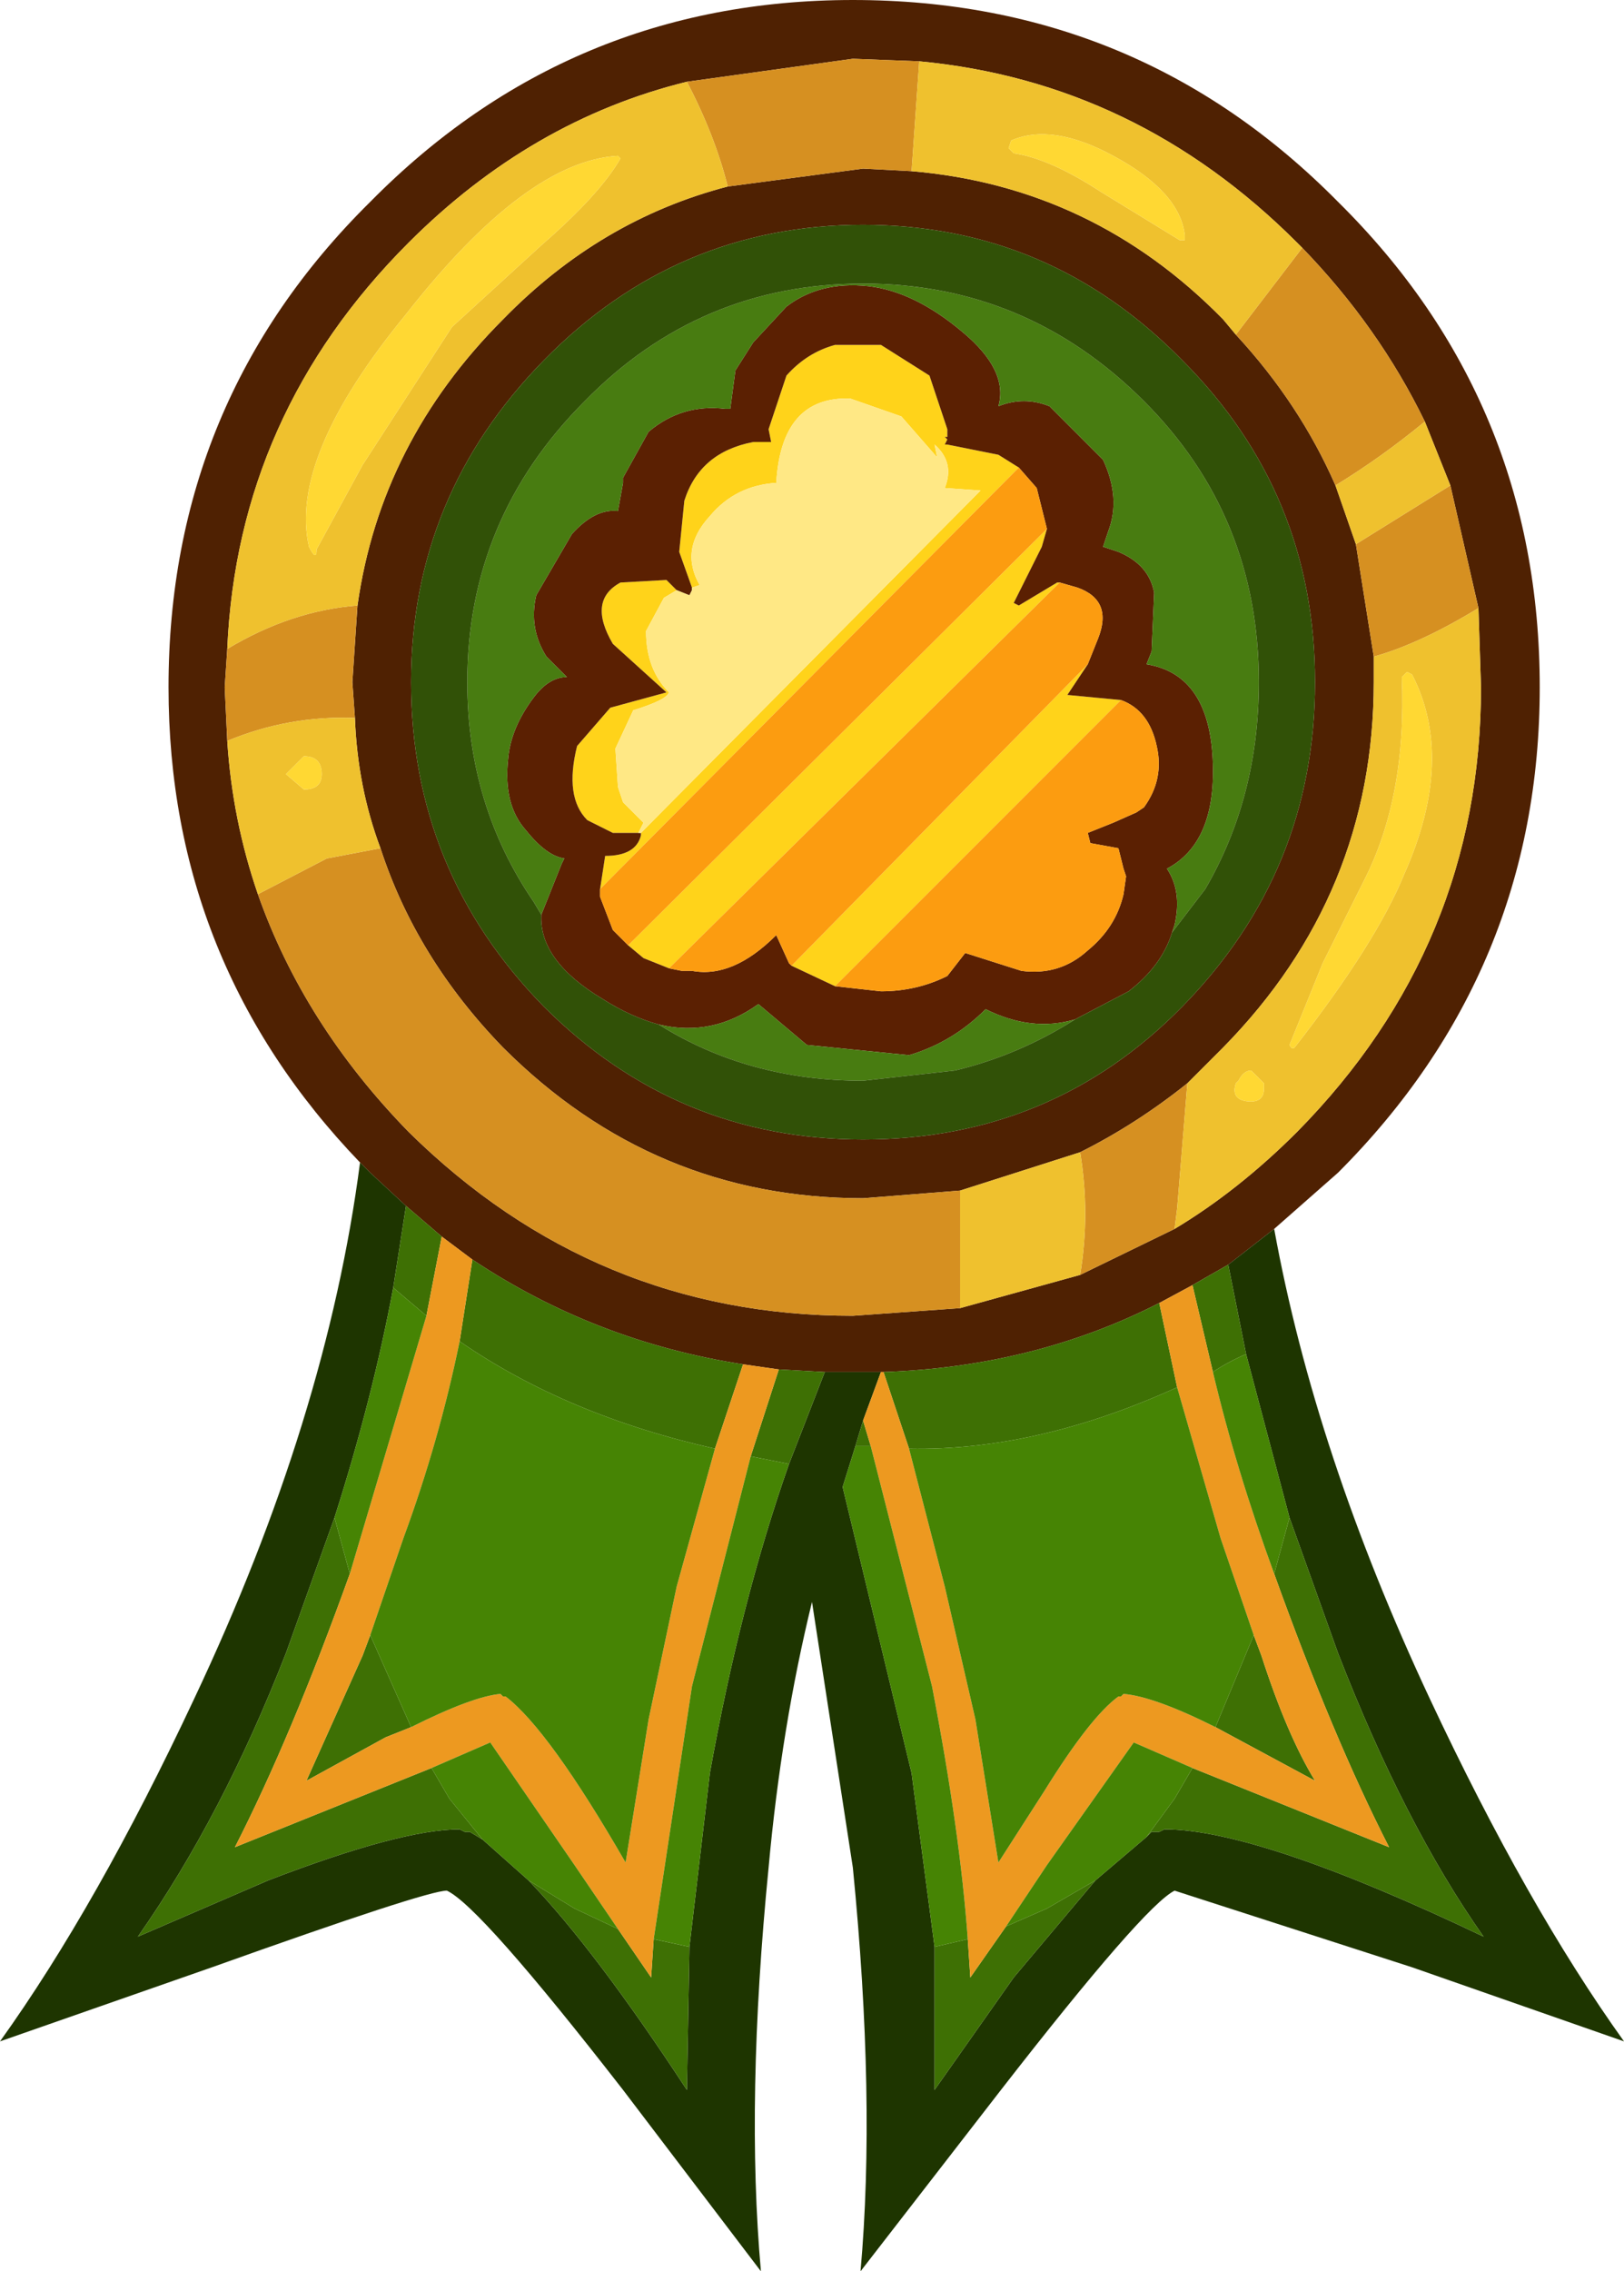
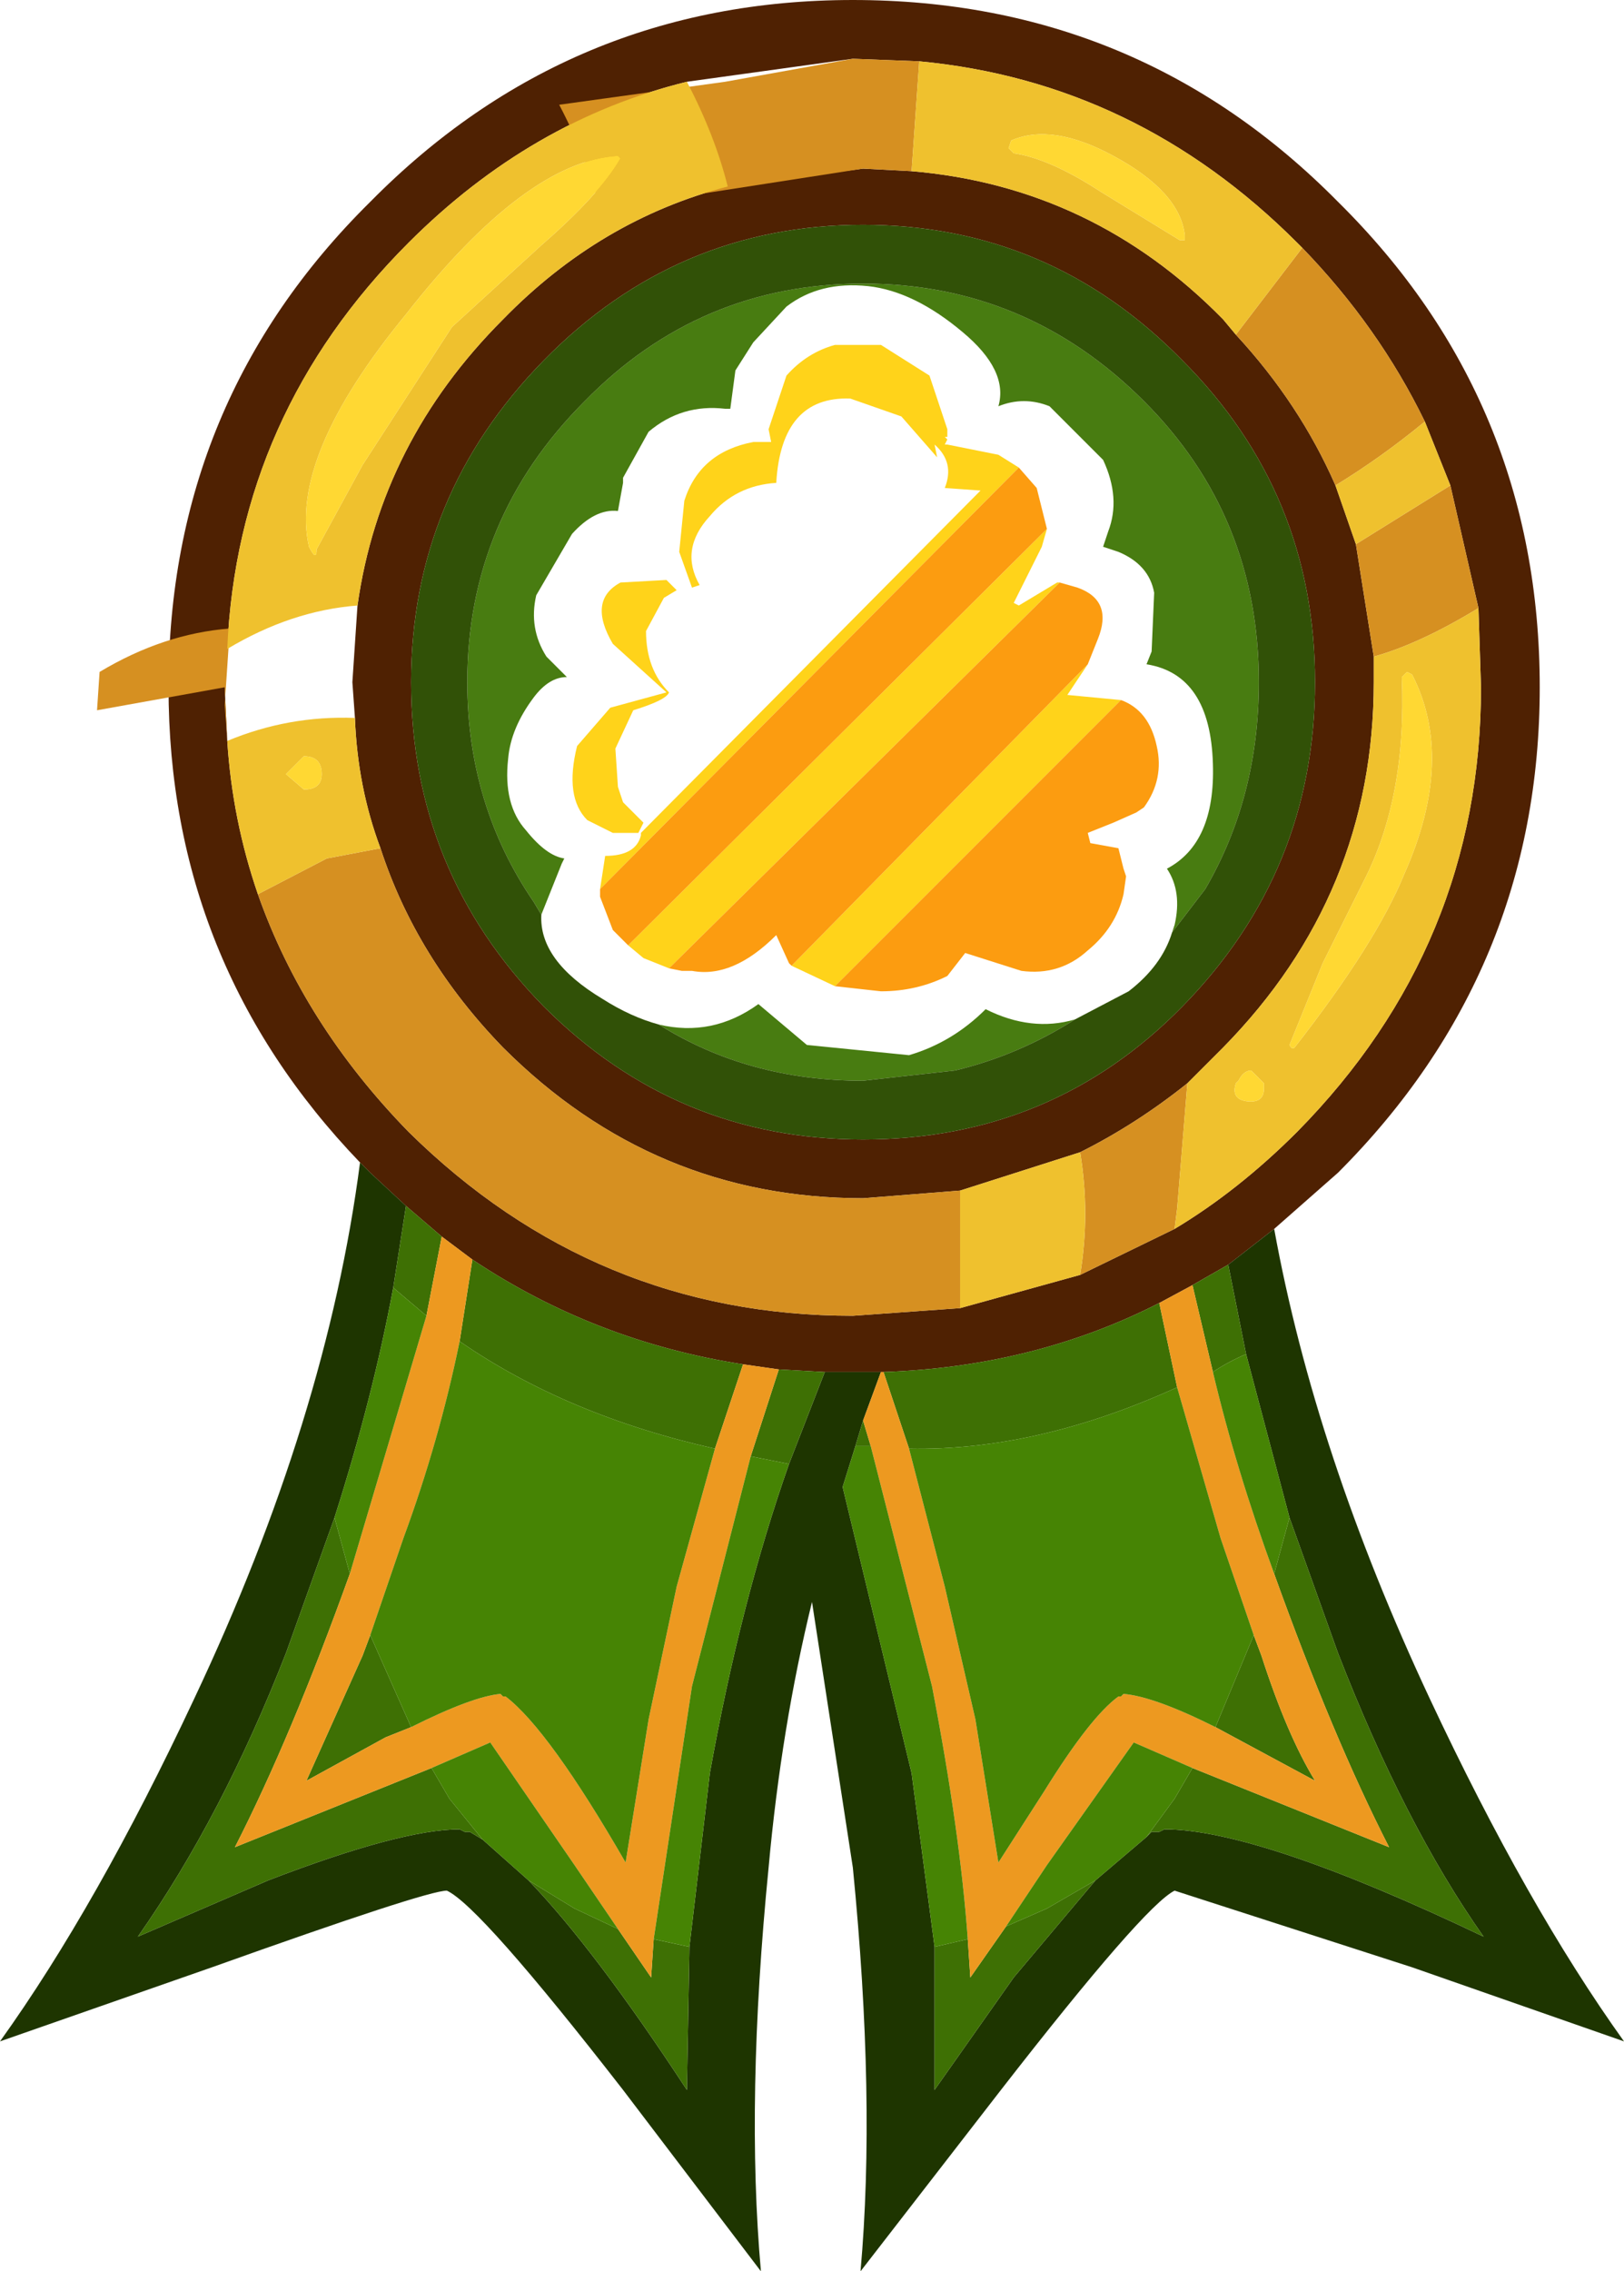
<svg xmlns="http://www.w3.org/2000/svg" version="1.1" width="31.8" height="44.45" viewBox="-15.9 -22.2 31.8 44.45" id="svg2">
  <defs id="defs63" />
  <g id="shape_1" style="stroke-linecap:round;stroke-linejoin:round">
    <path d="m 12,-13.95 m 0,0 0.5,1.25 0.55,2.4 0.05,1.55 q 0,5.05 -3.6,8.7 Q 8.35,1.1 7.1,1.85 L 5.25,2.75 2.9,3.4 0.8,3.55 q -5.05,0 -8.7,-3.6 -2.05,-2.1 -2.95,-4.65 -0.5,-1.45 -0.6,-3 l -0.05,-1.05 0.05,-0.75 q 0.2,-4.6 3.55,-7.95 2.4,-2.4 5.45,-3.15 L 0.8,-21.05 2.1,-21 q 4.25,0.4 7.4,3.55 l 0.1,0.1 q 1.5,1.55 2.4,3.4 m -1.35,2.4 -0.4,-1.15 q -0.7,-1.6 -1.95,-2.95 l -0.25,-0.3 q -2.55,-2.6 -6.1,-2.9 L 1,-18.9 l -2.65,0.35 q -2.5,0.65 -4.4,2.6 -2.4,2.4 -2.85,5.6 l -0.1,1.5 0.05,0.7 q 0.05,1.35 0.5,2.55 0.7,2.15 2.4,3.9 Q -3.1,1.25 1,1.25 L 2.9,1.1 5.25,0.35 Q 6.35,-0.2 7.35,-1 l 0.7,-0.7 Q 11,-4.7 11,-8.85 l 0,-0.5 -0.35,-2.2 m -15.9,-3.6 q 2.6,-2.65 6.25,-2.65 3.65,0 6.25,2.65 2.6,2.6 2.6,6.3 0,3.7 -2.6,6.35 Q 4.7,0.1 1,0.1 q -3.65,0 -6.25,-2.6 -2.6,-2.65 -2.6,-6.35 0,-3.65 2.6,-6.3 m -7.35,6.4 q 0,5.4 3.75,9.3 l 0.2,0.2 0.7,0.65 0.7,0.6 0.6,0.45 q 2.4,1.6 5.3,2.05 l 0.7,0.1 0.9,0.05 0.55,0 0.55,0 0.05,0 Q 4.35,4.55 6.8,3.3 l 0.65,-0.35 0.7,-0.4 0.9,-0.7 1.25,-1.1 q 3.95,-3.95 3.95,-9.5 0,-5.6 -3.95,-9.5 -3.9,-3.95 -9.5,-3.95 -5.55,0 -9.45,3.95 -3.95,3.9 -3.95,9.5" id="path5" style="fill:#4f2102;fill-opacity:1;stroke:none" />
    <path d="M 12,-13.95" id="path7" style="fill:none;stroke:none" />
-     <path d="m 10.25,-12.7 m 0,0 q 0.9,-0.55 1.75,-1.25 -0.9,-1.85 -2.4,-3.4 l -1.3,1.7 q 1.25,1.35 1.95,2.95 m 2.25,0 -1.85,1.15 0.35,2.2 q 0.9,-0.25 2.05,-0.95 L 12.5,-12.7 M 5.25,2.75 7.1,1.85 7.15,1.45 7.35,-1 q -1,0.8 -2.1,1.35 0.2,1.2 0,2.4 M 0.8,3.55 2.9,3.4 2.9,1.1 1,1.25 q -4.1,0 -7.05,-2.95 -1.7,-1.75 -2.4,-3.9 l -1.05,0.2 -1.35,0.7 q 0.9,2.55 2.95,4.65 3.65,3.6 8.7,3.6 m -12.3,-12.3 0.05,1.05 q 1.2,-0.5 2.5,-0.45 l -0.05,-0.7 0.1,-1.5 q -1.3,0.1 -2.55,0.85 l -0.05,0.75 m 12.3,-12.3 -3.25,0.45 q 0.55,1.05 0.8,2.05 L 1,-18.9 1.95,-18.85 2.1,-21 0.8,-21.05" id="path9" style="fill:#d69021;fill-opacity:1;stroke:none" />
+     <path d="m 10.25,-12.7 m 0,0 q 0.9,-0.55 1.75,-1.25 -0.9,-1.85 -2.4,-3.4 l -1.3,1.7 q 1.25,1.35 1.95,2.95 m 2.25,0 -1.85,1.15 0.35,2.2 q 0.9,-0.25 2.05,-0.95 L 12.5,-12.7 M 5.25,2.75 7.1,1.85 7.15,1.45 7.35,-1 q -1,0.8 -2.1,1.35 0.2,1.2 0,2.4 M 0.8,3.55 2.9,3.4 2.9,1.1 1,1.25 q -4.1,0 -7.05,-2.95 -1.7,-1.75 -2.4,-3.9 l -1.05,0.2 -1.35,0.7 q 0.9,2.55 2.95,4.65 3.65,3.6 8.7,3.6 m -12.3,-12.3 0.05,1.05 l -0.05,-0.7 0.1,-1.5 q -1.3,0.1 -2.55,0.85 l -0.05,0.75 m 12.3,-12.3 -3.25,0.45 q 0.55,1.05 0.8,2.05 L 1,-18.9 1.95,-18.85 2.1,-21 0.8,-21.05" id="path9" style="fill:#d69021;fill-opacity:1;stroke:none" />
    <path d="M 10.25,-12.7" id="path11" style="fill:none;stroke:none" />
    <path d="m 13.1,-8.75 m 0,0 -0.05,-1.55 Q 11.9,-9.6 11,-9.35 l 0,0.5 Q 11,-4.7 8.05,-1.7 L 7.35,-1 7.15,1.45 7.1,1.85 q 1.25,-0.75 2.4,-1.9 3.6,-3.65 3.6,-8.7 M 2.9,3.4 5.25,2.75 q 0.2,-1.2 0,-2.4 L 2.9,1.1 2.9,3.4 M -11.45,-7.7 q 0.1,1.55 0.6,3 l 1.35,-0.7 1.05,-0.2 q -0.45,-1.2 -0.5,-2.55 -1.3,-0.05 -2.5,0.45 m 3.55,-9.75 q -3.35,3.35 -3.55,7.95 1.25,-0.75 2.55,-0.85 0.45,-3.2 2.85,-5.6 1.9,-1.95 4.4,-2.6 -0.25,-1 -0.8,-2.05 -3.05,0.75 -5.45,3.15 m 17.4,0 Q 6.35,-20.6 2.1,-21 l -0.15,2.15 q 3.55,0.3 6.1,2.9 l 0.25,0.3 1.3,-1.7 -0.1,-0.1 m -3.85,-1 q -1,-0.65 -1.7,-0.75 l -0.1,-0.1 0.05,-0.15 q 0.8,-0.35 2,0.3 1.3,0.7 1.4,1.55 l 0,0.1 -0.1,0 -1.55,-0.95 M 11.6,-5.1 q -0.55,1.35 -2.15,3.4 -0.05,0.05 -0.1,-0.05 l 0.65,-1.6 0.8,-1.6 q 0.85,-1.65 0.75,-4 l 0.1,-0.1 0.1,0.05 q 0.85,1.65 -0.15,3.9 m -2.75,4.2 q 0,0.3 -0.35,0.25 Q 8.2,-0.7 8.3,-1 l 0.05,-0.05 q 0.1,-0.2 0.25,-0.2 l 0.25,0.25 0,0.1 m -16.8,-15.15 q 2.35,-3 4.15,-3.1 l 0.05,0.05 q -0.4,0.7 -1.55,1.7 l -1.75,1.6 -1.75,2.7 -0.9,1.65 q 0,0.25 -0.15,-0.05 -0.4,-1.75 1.9,-4.55 m -2.35,9 0.35,-0.35 q 0.35,0 0.35,0.35 0,0.3 -0.35,0.3 l -0.35,-0.3 M 12.5,-12.7 12,-13.95 q -0.85,0.7 -1.75,1.25 l 0.4,1.15 1.85,-1.15" id="path13" style="fill:#efc12e;fill-opacity:1;stroke:none" />
    <path d="M 13.1,-8.75" id="path15" style="fill:none;stroke:none" />
    <path d="m 3.3,-12.6 m 0,0 -6.65,6.7 0,0.05 q -0.1,0.4 -0.7,0.4 l -0.1,0.65 8.2,-8.25 -0.4,-0.25 -1,-0.2 -0.05,0 0.05,-0.1 -0.05,-0.05 0.05,0 0,-0.15 -0.35,-1.05 -0.95,-0.6 -0.9,0 q -0.55,0.15 -0.95,0.6 l -0.35,1.05 0.05,0.25 -0.35,0 q -1.05,0.2 -1.35,1.15 l -0.1,1 0.25,0.7 0.15,-0.05 q -0.4,-0.7 0.2,-1.35 0.5,-0.6 1.3,-0.65 0.1,-1.7 1.45,-1.65 l 1,0.35 0.7,0.8 -0.05,-0.25 q 0.4,0.35 0.2,0.85 l 0.7,0.05 m -6.2,2.1 0.25,-0.15 -0.2,-0.2 -0.9,0.05 q -0.65,0.35 -0.15,1.2 l 1.05,0.95 -1.1,0.3 -0.65,0.75 q -0.25,1 0.2,1.45 l 0.5,0.25 0.5,0 0.1,-0.2 -0.4,-0.4 -0.1,-0.3 -0.05,-0.75 0.35,-0.75 q 0.65,-0.2 0.7,-0.35 -0.45,-0.45 -0.45,-1.2 l 0.35,-0.65 m 7.4,-1 0.1,-0.35 -8.2,8.15 0.3,0.25 0.5,0.2 7.65,-7.55 -0.05,0 -0.75,0.45 -0.1,-0.05 0.55,-1.1 M 5,-8.6 5.4,-9.2 -0.4,-3.3 0.45,-2.9 6.05,-8.5 5,-8.6" id="path17" style="fill:#ffd31a;fill-opacity:1;stroke:none" />
    <path d="M 3.3,-12.6" id="path19" style="fill:none;stroke:none" />
-     <path d="m -2.35,-10.65 m 0,0 0,-0.05 -0.25,-0.7 0.1,-1 q 0.3,-0.95 1.35,-1.15 l 0.35,0 -0.05,-0.25 0.35,-1.05 q 0.4,-0.45 0.95,-0.6 l 0.9,0 0.95,0.6 0.35,1.05 0,0.15 -0.05,0 0.05,0.05 -0.05,0.1 0.05,0 1,0.2 0.4,0.25 0.35,0.4 0.2,0.8 -0.1,0.35 -0.55,1.1 0.1,0.05 0.75,-0.45 0.05,0 0.35,0.1 q 0.7,0.25 0.4,1 L 5.4,-9.2 5,-8.6 6.05,-8.5 q 0.55,0.2 0.7,0.9 0.15,0.65 -0.25,1.2 L 6.35,-6.3 5.9,-6.1 5.4,-5.9 5.45,-5.7 6,-5.6 6.1,-5.2 6.15,-5.05 6.1,-4.7 Q 5.95,-4.05 5.4,-3.6 4.85,-3.1 4.1,-3.2 L 3,-3.55 2.65,-3.1 q -0.6,0.3 -1.3,0.3 L 0.45,-2.9 -0.4,-3.3 -0.45,-3.35 -0.7,-3.9 q -0.85,0.85 -1.65,0.7 l -0.2,0 -0.25,-0.05 -0.5,-0.2 -0.3,-0.25 -0.3,-0.3 -0.25,-0.65 0,-0.15 0.1,-0.65 q 0.6,0 0.7,-0.4 l 0,-0.05 -0.05,0 -0.5,0 -0.5,-0.25 Q -4.85,-6.6 -4.6,-7.6 l 0.65,-0.75 1.1,-0.3 -1.05,-0.95 q -0.5,-0.85 0.15,-1.2 l 0.9,-0.05 0.2,0.2 0.25,0.1 0.05,-0.1 m 9.4,6.7 L 7.1,-4.1 Q 7.25,-4.75 6.95,-5.2 7.9,-5.7 7.85,-7.25 7.8,-9 6.55,-9.2 L 6.65,-9.45 6.7,-10.6 Q 6.6,-11.15 6,-11.4 l -0.3,-0.1 0.1,-0.3 q 0.25,-0.65 -0.1,-1.4 l -1.05,-1.05 q -0.5,-0.2 -1,0 0.2,-0.7 -0.7,-1.45 -0.95,-0.8 -1.85,-0.9 -0.95,-0.1 -1.6,0.4 l -0.65,0.7 -0.35,0.55 -0.1,0.75 -0.1,0 q -0.85,-0.1 -1.5,0.45 l -0.5,0.9 0,0.1 -0.1,0.55 q -0.45,-0.05 -0.9,0.45 l -0.7,1.2 q -0.15,0.65 0.2,1.2 l 0.4,0.4 q -0.35,0 -0.65,0.4 -0.45,0.6 -0.5,1.2 -0.1,0.9 0.35,1.4 0.4,0.5 0.75,0.55 l -0.05,0.1 -0.4,1 q -0.05,0.9 1.2,1.65 0.55,0.35 1.1,0.5 1.05,0.25 1.95,-0.4 l 0.95,0.8 2,0.2 Q 2.75,-1.8 3.4,-2.45 4.3,-2 5.15,-2.25 L 6.2,-2.8 q 0.65,-0.5 0.85,-1.15" id="path21" style="fill:#5b2002;fill-opacity:1;stroke:none" />
    <path d="M -2.35,-10.65" id="path23" style="fill:none;stroke:none" />
    <path d="m 4.05,-13.05 m 0,0 -8.2,8.25 0,0.15 0.25,0.65 0.3,0.3 8.2,-8.15 -0.2,-0.8 -0.35,-0.4 m 1.15,2.35 -0.35,-0.1 -7.65,7.55 0.25,0.05 0.2,0 q 0.8,0.15 1.65,-0.7 l 0.25,0.55 0.05,0.05 5.8,-5.9 0.2,-0.5 q 0.3,-0.75 -0.4,-1 m 1.55,3.1 Q 6.6,-8.3 6.05,-8.5 l -5.6,5.6 0.9,0.1 q 0.7,0 1.3,-0.3 L 3,-3.55 4.1,-3.2 q 0.75,0.1 1.3,-0.4 0.55,-0.45 0.7,-1.1 L 6.15,-5.05 6.1,-5.2 6,-5.6 5.45,-5.7 5.4,-5.9 5.9,-6.1 6.35,-6.3 6.5,-6.4 q 0.4,-0.55 0.25,-1.2" id="path25" style="fill:#fc9c10;fill-opacity:1;stroke:none" />
    <path d="M 4.05,-13.05" id="path27" style="fill:none;stroke:none" />
    <path d="m 7.1,-4.1 m 0,0 -0.05,0.15 0.65,-0.85 q 1.05,-1.8 1.05,-4.05 0,-3.25 -2.25,-5.5 -2.3,-2.3 -5.5,-2.3 -3.2,0 -5.45,2.3 -2.3,2.3 -2.3,5.5 0,2.4 1.3,4.3 l 0.15,0.25 0.4,-1 0.05,-0.1 q -0.35,-0.05 -0.75,-0.55 -0.45,-0.5 -0.35,-1.4 0.05,-0.6 0.5,-1.2 0.3,-0.4 0.65,-0.4 l -0.4,-0.4 q -0.35,-0.55 -0.2,-1.2 l 0.7,-1.2 q 0.45,-0.5 0.9,-0.45 l 0.1,-0.55 0,-0.1 0.5,-0.9 q 0.65,-0.55 1.5,-0.45 l 0.1,0 0.1,-0.75 0.35,-0.55 0.65,-0.7 q 0.65,-0.5 1.6,-0.4 0.9,0.1 1.85,0.9 0.9,0.75 0.7,1.45 0.5,-0.2 1,0 l 1.05,1.05 q 0.35,0.75 0.1,1.4 l -0.1,0.3 0.3,0.1 q 0.6,0.25 0.7,0.8 l -0.05,1.15 -0.1,0.25 q 1.25,0.2 1.3,1.95 0.05,1.55 -0.9,2.05 0.3,0.45 0.15,1.1 m -8.15,1.55 q -0.9,0.65 -1.95,0.4 1.75,1.1 4,1.1 l 1.8,-0.2 q 1.25,-0.3 2.35,-1 Q 4.3,-2 3.4,-2.45 2.75,-1.8 1.9,-1.55 l -2,-0.2 -0.95,-0.8" id="path29" style="fill:#487c11;fill-opacity:1;stroke:none" />
    <path d="M 7.1,-4.1" id="path31" style="fill:none;stroke:none" />
    <path d="m -4.1,-2.65 m 0,0 Q -5.35,-3.4 -5.3,-4.3 l -0.15,-0.25 q -1.3,-1.9 -1.3,-4.3 0,-3.2 2.3,-5.5 2.25,-2.3 5.45,-2.3 3.2,0 5.5,2.3 2.25,2.25 2.25,5.5 0,2.25 -1.05,4.05 L 7.05,-3.95 Q 6.85,-3.3 6.2,-2.8 l -1.05,0.55 q -1.1,0.7 -2.35,1 L 1,-1.05 q -2.25,0 -4,-1.1 -0.55,-0.15 -1.1,-0.5 M 1,-17.8 q -3.65,0 -6.25,2.65 -2.6,2.65 -2.6,6.3 0,3.7 2.6,6.35 2.6,2.6 6.25,2.6 3.7,0 6.25,-2.6 2.6,-2.65 2.6,-6.35 0,-3.7 -2.6,-6.3 Q 4.65,-17.8 1,-17.8" id="path33" style="fill:#315107;fill-opacity:1;stroke:none" />
    <path d="M -4.1,-2.65" id="path35" style="fill:none;stroke:none" />
    <path d="m 12.1,11.05 m 0,0 Q 9.85,6.25 9.05,1.85 l -0.9,0.7 0.35,1.75 0.85,3.2 0.95,2.65 q 1.3,3.35 2.85,5.55 -4.4,-2.1 -6.25,-2.1 l -0.1,0.05 -0.15,0 -0.1,0.1 -1,0.85 -1.6,1.9 -1.55,2.2 0,-2.8 L 1.95,12.5 0.6,6.9 0.85,6.1 1,5.6 1.35,4.65 l -0.55,0 -0.55,0 -0.7,1.8 Q -1.4,9.15 -2,12.5 l -0.4,3.4 -0.05,2.8 q -1.8,-2.75 -3.1,-4.1 l -0.9,-0.8 -0.25,-0.15 -0.1,0 -0.1,-0.05 q -1.15,0 -3.75,1 l -2.55,1.1 q 1.65,-2.35 2.9,-5.55 L -9.35,7.5 Q -8.6,5.15 -8.2,3 l 0.25,-1.6 -0.7,-0.65 -0.2,-0.2 q -0.65,5 -3.25,10.5 -1.9,4.05 -3.8,6.7 l 4.15,-1.45 q 4.2,-1.5 4.6,-1.5 0.65,0.3 3.45,3.9 L -1,22.25 Q -1.3,18.9 -0.85,14.35 -0.6,11.6 0,9.15 l 0.8,5.2 q 0.45,4.55 0.15,7.9 L 3.7,18.7 q 2.8,-3.6 3.4,-3.9 l 4.65,1.5 4.15,1.45 Q 14,15.1 12.1,11.05" id="path37" style="fill:#1e3500;fill-opacity:1;stroke:none" />
    <path d="M 12.1,11.05" id="path39" style="fill:none;stroke:none" />
    <path d="m -7.25,2 m 0,0 L -7.95,1.4 -8.2,3 -7.55,3.55 -7.25,2 m 5.9,2.5 q -2.9,-0.45 -5.3,-2.05 l -0.25,1.6 q 2.1,1.45 5,2.1 L -1.35,4.5 m 1.6,0.15 -0.9,-0.05 -0.55,1.7 0.75,0.15 0.7,-1.8 M 6.8,3.3 Q 4.35,4.55 1.4,4.65 l 0.5,1.5 Q 4.4,6.2 7.15,4.95 L 6.8,3.3 m 1.35,-0.75 -0.7,0.4 0.4,1.7 Q 8.15,4.45 8.5,4.3 L 8.15,2.55 m 1.2,4.95 -0.3,1.1 q 1.15,3.2 2.25,5.35 L 7.45,12.4 7.1,13 l -0.55,0.75 0.1,-0.1 0.15,0 0.1,-0.05 q 1.85,0 6.25,2.1 Q 11.6,13.5 10.3,10.15 L 9.35,7.5 M 1,5.6 0.85,6.1 1.15,6.1 1,5.6 M 3.1,16.5 3.05,15.75 2.4,15.9 l 0,2.8 1.55,-2.2 1.6,-1.9 -0.95,0.55 -0.8,0.35 -0.7,1 M 8.8,10.2 8.65,9.8 7.9,11.6 9.85,12.65 Q 9.3,11.75 8.8,10.2 m -17.15,1.6 0.5,-0.2 -0.8,-1.8 -0.15,0.4 -1.1,2.45 1.55,-0.85 m -0.7,-3.2 -0.3,-1.1 -0.95,2.65 q -1.25,3.2 -2.9,5.55 l 2.55,-1.1 q 2.6,-1 3.75,-1 l 0.1,0.05 0.1,0 0.25,0.15 -0.65,-0.8 -0.35,-0.6 -3.85,1.55 q 1.1,-2.15 2.25,-5.35 m 5.25,6.95 -0.85,-0.4 -0.9,-0.55 q 1.3,1.35 3.1,4.1 L -2.4,15.9 -3.1,15.75 -3.15,16.5 -3.8,15.55" id="path41" style="fill:#3e7004;fill-opacity:1;stroke:none" />
-     <path d="M -7.25,2" id="path43" style="fill:none;stroke:none" />
    <path d="m -6.65,2.45 m 0,0 -0.6,-0.45 -0.3,1.55 -1.5,5.05 q -1.15,3.2 -2.25,5.35 l 3.85,-1.55 1.15,-0.5 1.65,2.4 0.85,1.25 0.65,0.95 0.05,-0.75 0.75,-4.95 1.15,-4.5 0.55,-1.7 -0.7,-0.1 -0.55,1.65 -0.75,2.7 -0.55,2.6 -0.45,2.8 Q -5.15,11.65 -6,11 L -6.05,11 -6.1,10.95 Q -6.65,11 -7.85,11.6 L -8.35,11.8 -9.9,12.65 -8.8,10.2 -8.65,9.8 -8,7.9 Q -7.3,6 -6.9,4.05 l 0.25,-1.6 M 1.4,4.65 1.35,4.65 1,5.6 l 0.15,0.5 1.2,4.7 q 0.55,2.85 0.7,4.95 l 0.05,0.75 0.7,-1 0.8,-1.2 1.7,-2.4 1.15,0.5 3.85,1.55 Q 10.2,11.8 9.05,8.6 8.3,6.55 7.85,4.65 L 7.45,2.95 6.8,3.3 7.15,4.95 8,7.9 8.65,9.8 8.8,10.2 q 0.5,1.55 1.05,2.45 L 7.9,11.6 Q 6.7,11 6.1,10.95 L 6.05,11 6,11 Q 5.45,11.4 4.55,12.85 L 3.65,14.25 3.2,11.45 2.6,8.85 1.9,6.15 1.4,4.65" id="path45" style="fill:#ed9920;fill-opacity:1;stroke:none" />
    <path d="M -6.65,2.45" id="path47" style="fill:none;stroke:none" />
    <path d="m 8.5,4.3 m 0,0 Q 8.15,4.45 7.85,4.65 8.3,6.55 9.05,8.6 L 9.35,7.5 8.5,4.3 M 2.35,10.8 1.15,6.1 0.85,6.1 0.6,6.9 1.95,12.5 2.4,15.9 3.05,15.75 Q 2.9,13.65 2.35,10.8 M 4.6,14.3 3.8,15.5 4.6,15.15 5.55,14.6 6.55,13.75 7.1,13 7.45,12.4 6.3,11.9 4.6,14.3 M 7.15,4.95 Q 4.4,6.2 1.9,6.15 l 0.7,2.7 0.6,2.6 0.45,2.8 0.9,-1.4 Q 5.45,11.4 6,11 L 6.05,11 6.1,10.95 Q 6.7,11 7.9,11.6 L 8.65,9.8 8,7.9 7.15,4.95 m -9.8,3.9 0.75,-2.7 Q -4.8,5.5 -6.9,4.05 -7.3,6 -8,7.9 l -0.65,1.9 0.8,1.8 Q -6.65,11 -6.1,10.95 L -6.05,11 -6,11 q 0.85,0.65 2.35,3.25 l 0.45,-2.8 0.55,-2.6 M -7.55,3.55 -8.2,3 q -0.4,2.15 -1.15,4.5 l 0.3,1.1 1.5,-5.05 m 0.45,9.45 0.65,0.8 0.9,0.8 0.9,0.55 0.85,0.4 L -4.65,14.3 -6.3,11.9 -7.45,12.4 -7.1,13 M -0.45,6.45 -1.2,6.3 -2.35,10.8 -3.1,15.75 -2.4,15.9 -2,12.5 q 0.6,-3.35 1.55,-6.05" id="path49" style="fill:#468404;fill-opacity:1;stroke:none" />
    <path d="M 8.5,4.3" id="path51" style="fill:none;stroke:none" />
    <path d="m 3.95,-19.2 m 0,0 q 0.7,0.1 1.7,0.75 l 1.55,0.95 0.1,0 0,-0.1 q -0.1,-0.85 -1.4,-1.55 -1.2,-0.65 -2,-0.3 l -0.05,0.15 0.1,0.1 m 5.5,17.5 q 1.6,-2.05 2.15,-3.4 1,-2.25 0.15,-3.9 l -0.1,-0.05 -0.1,0.1 q 0.1,2.35 -0.75,4 l -0.8,1.6 -0.65,1.6 q 0.05,0.1 0.1,0.05 M 8.5,-0.65 Q 8.85,-0.6 8.85,-0.9 L 8.85,-1 8.6,-1.25 q -0.15,0 -0.25,0.2 L 8.3,-1 q -0.1,0.3 0.2,0.35 m -12.3,-18.5 q -1.8,0.1 -4.15,3.1 -2.3,2.8 -1.9,4.55 0.15,0.3 0.15,0.05 l 0.9,-1.65 1.75,-2.7 1.75,-1.6 q 1.15,-1 1.55,-1.7 l -0.05,-0.05 m -6.15,11.75 -0.35,0.35 0.35,0.3 q 0.35,0 0.35,-0.3 0,-0.35 -0.35,-0.35" id="path53" style="fill:#ffd833;fill-opacity:1;stroke:none" />
    <path d="M 3.95,-19.2" id="path55" style="fill:none;stroke:none" />
-     <path d="m -3.35,-5.9 m 0,0 6.65,-6.7 -0.7,-0.05 q 0.2,-0.5 -0.2,-0.85 l 0.05,0.25 -0.7,-0.8 -1,-0.35 q -1.35,-0.05 -1.45,1.65 -0.8,0.05 -1.3,0.65 -0.6,0.65 -0.2,1.35 l -0.15,0.05 0,0.05 -0.05,0.1 -0.25,-0.1 -0.25,0.15 -0.35,0.65 q 0,0.75 0.45,1.2 -0.05,0.15 -0.7,0.35 l -0.35,0.75 0.05,0.75 0.1,0.3 0.4,0.4 -0.1,0.2 0.05,0" id="path57" style="fill:#ffe885;fill-opacity:1;stroke:none" />
    <path d="M -3.35,-5.9" id="path59" style="fill:none;stroke:none" />
  </g>
</svg>